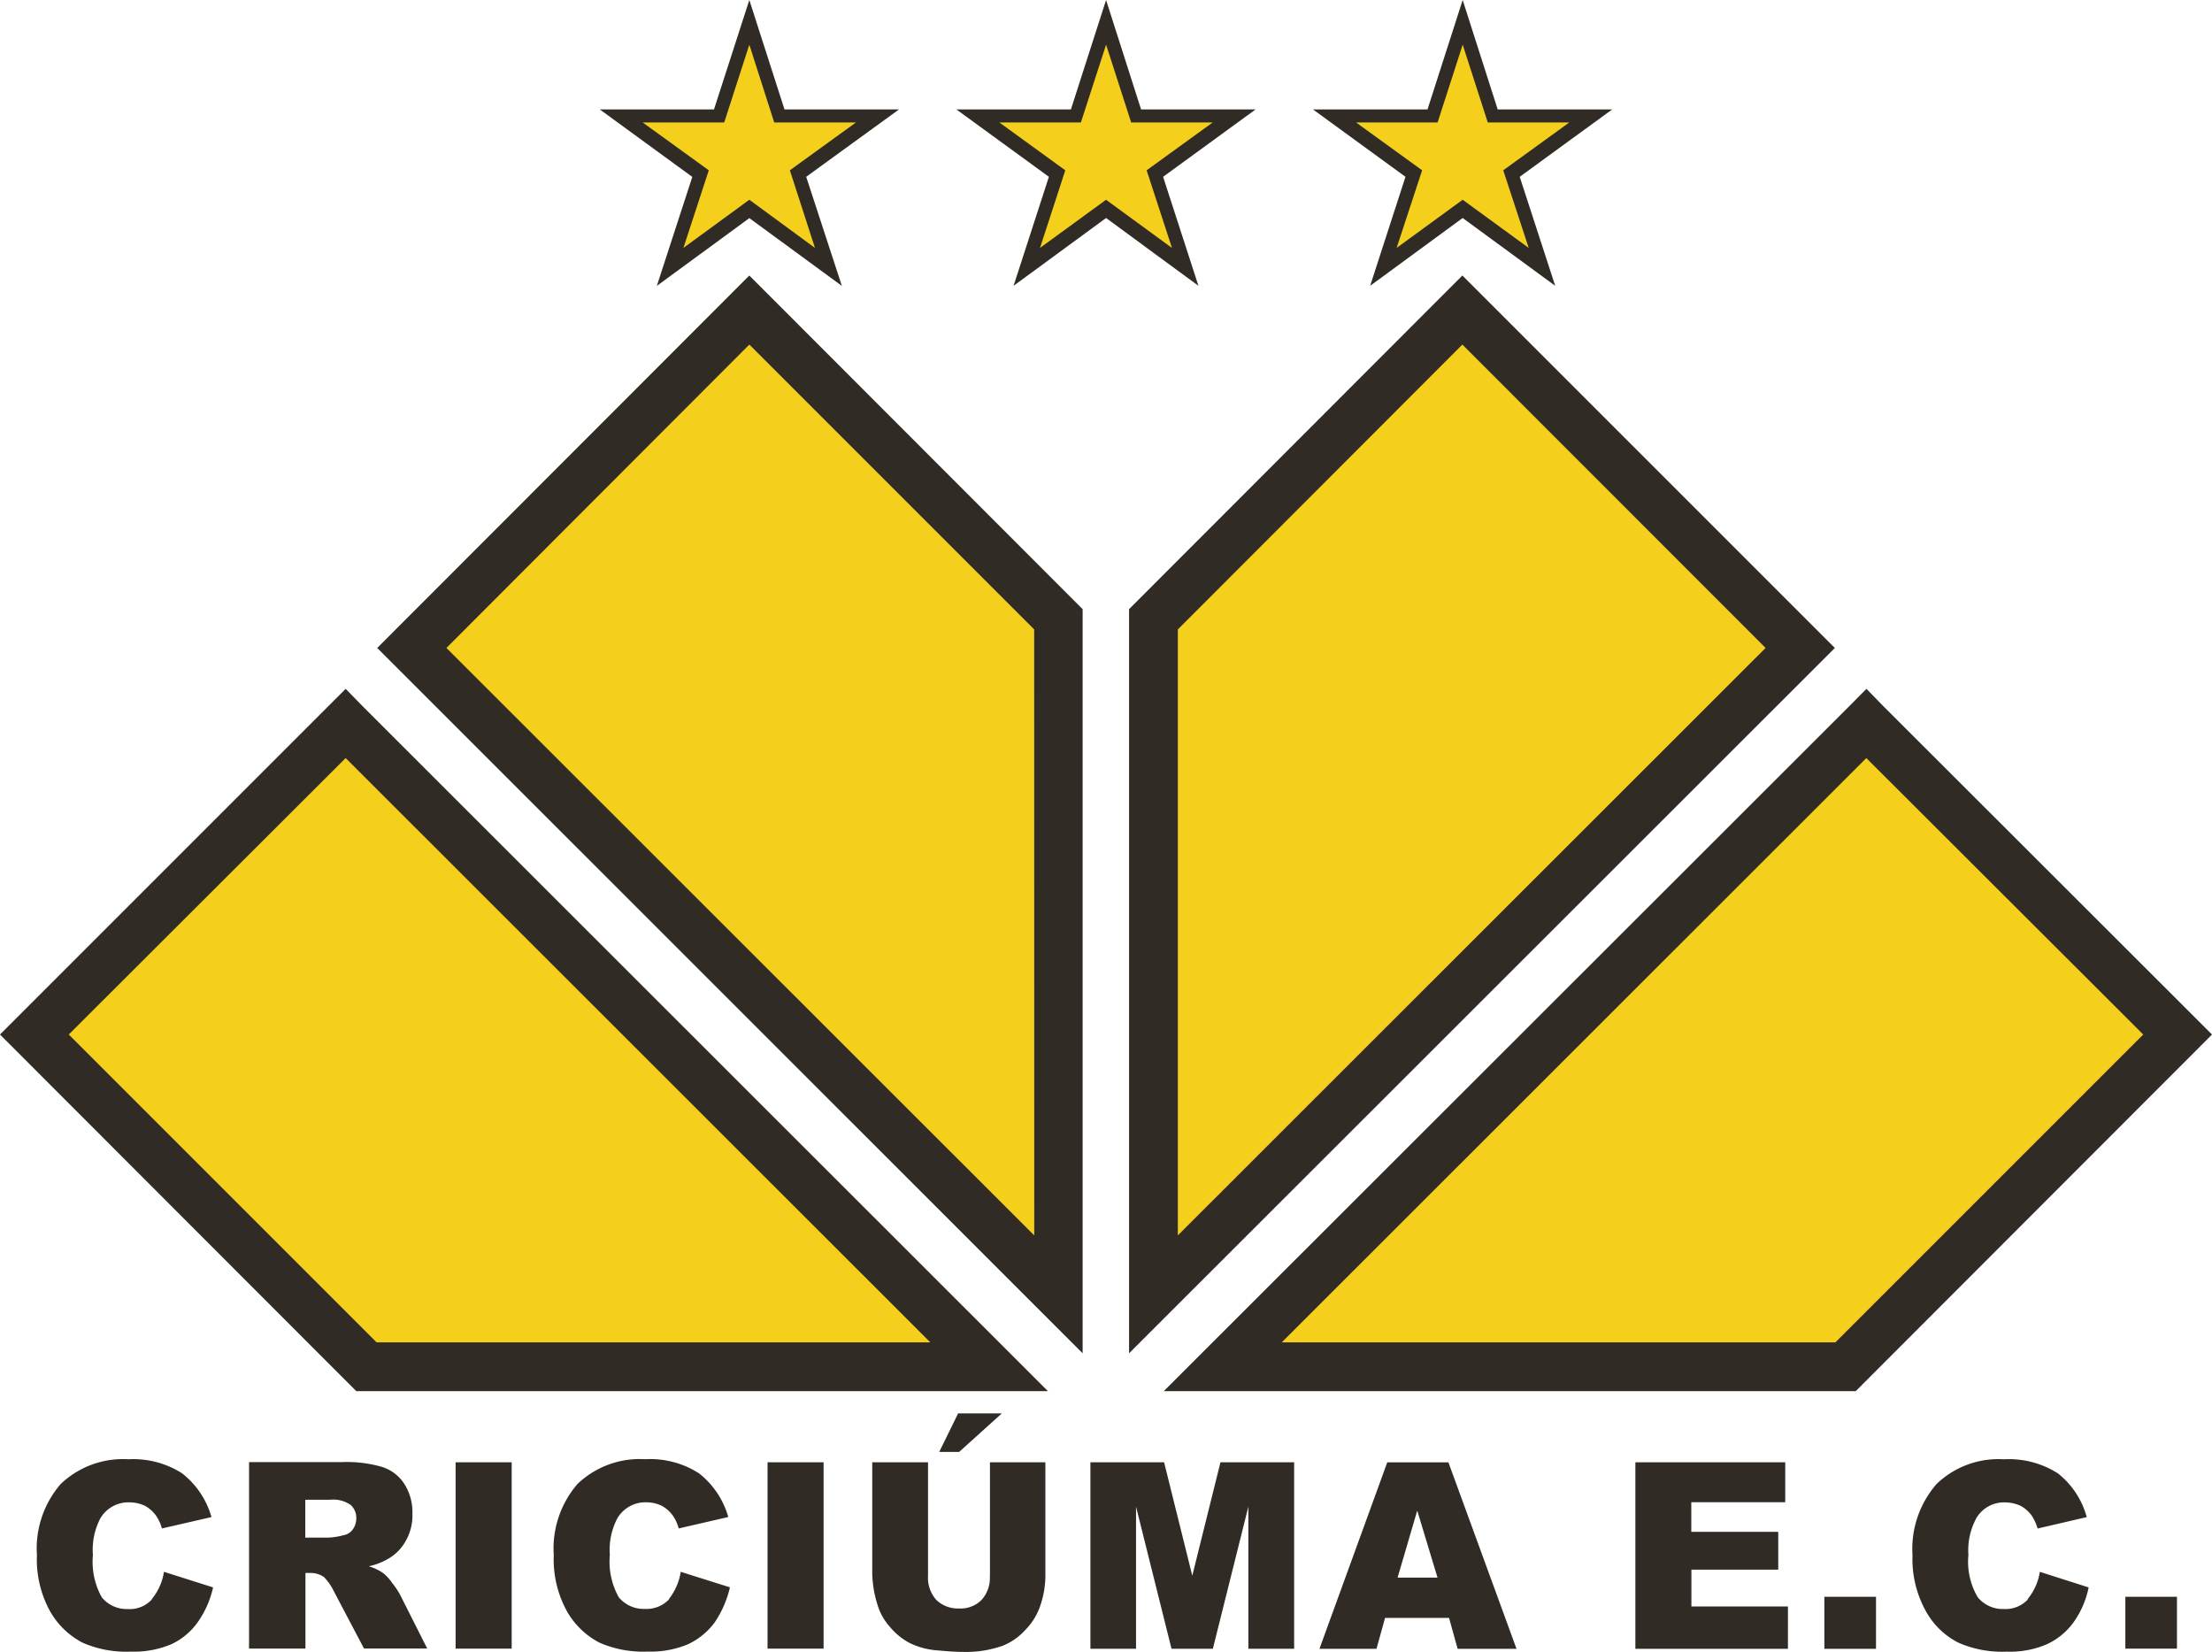
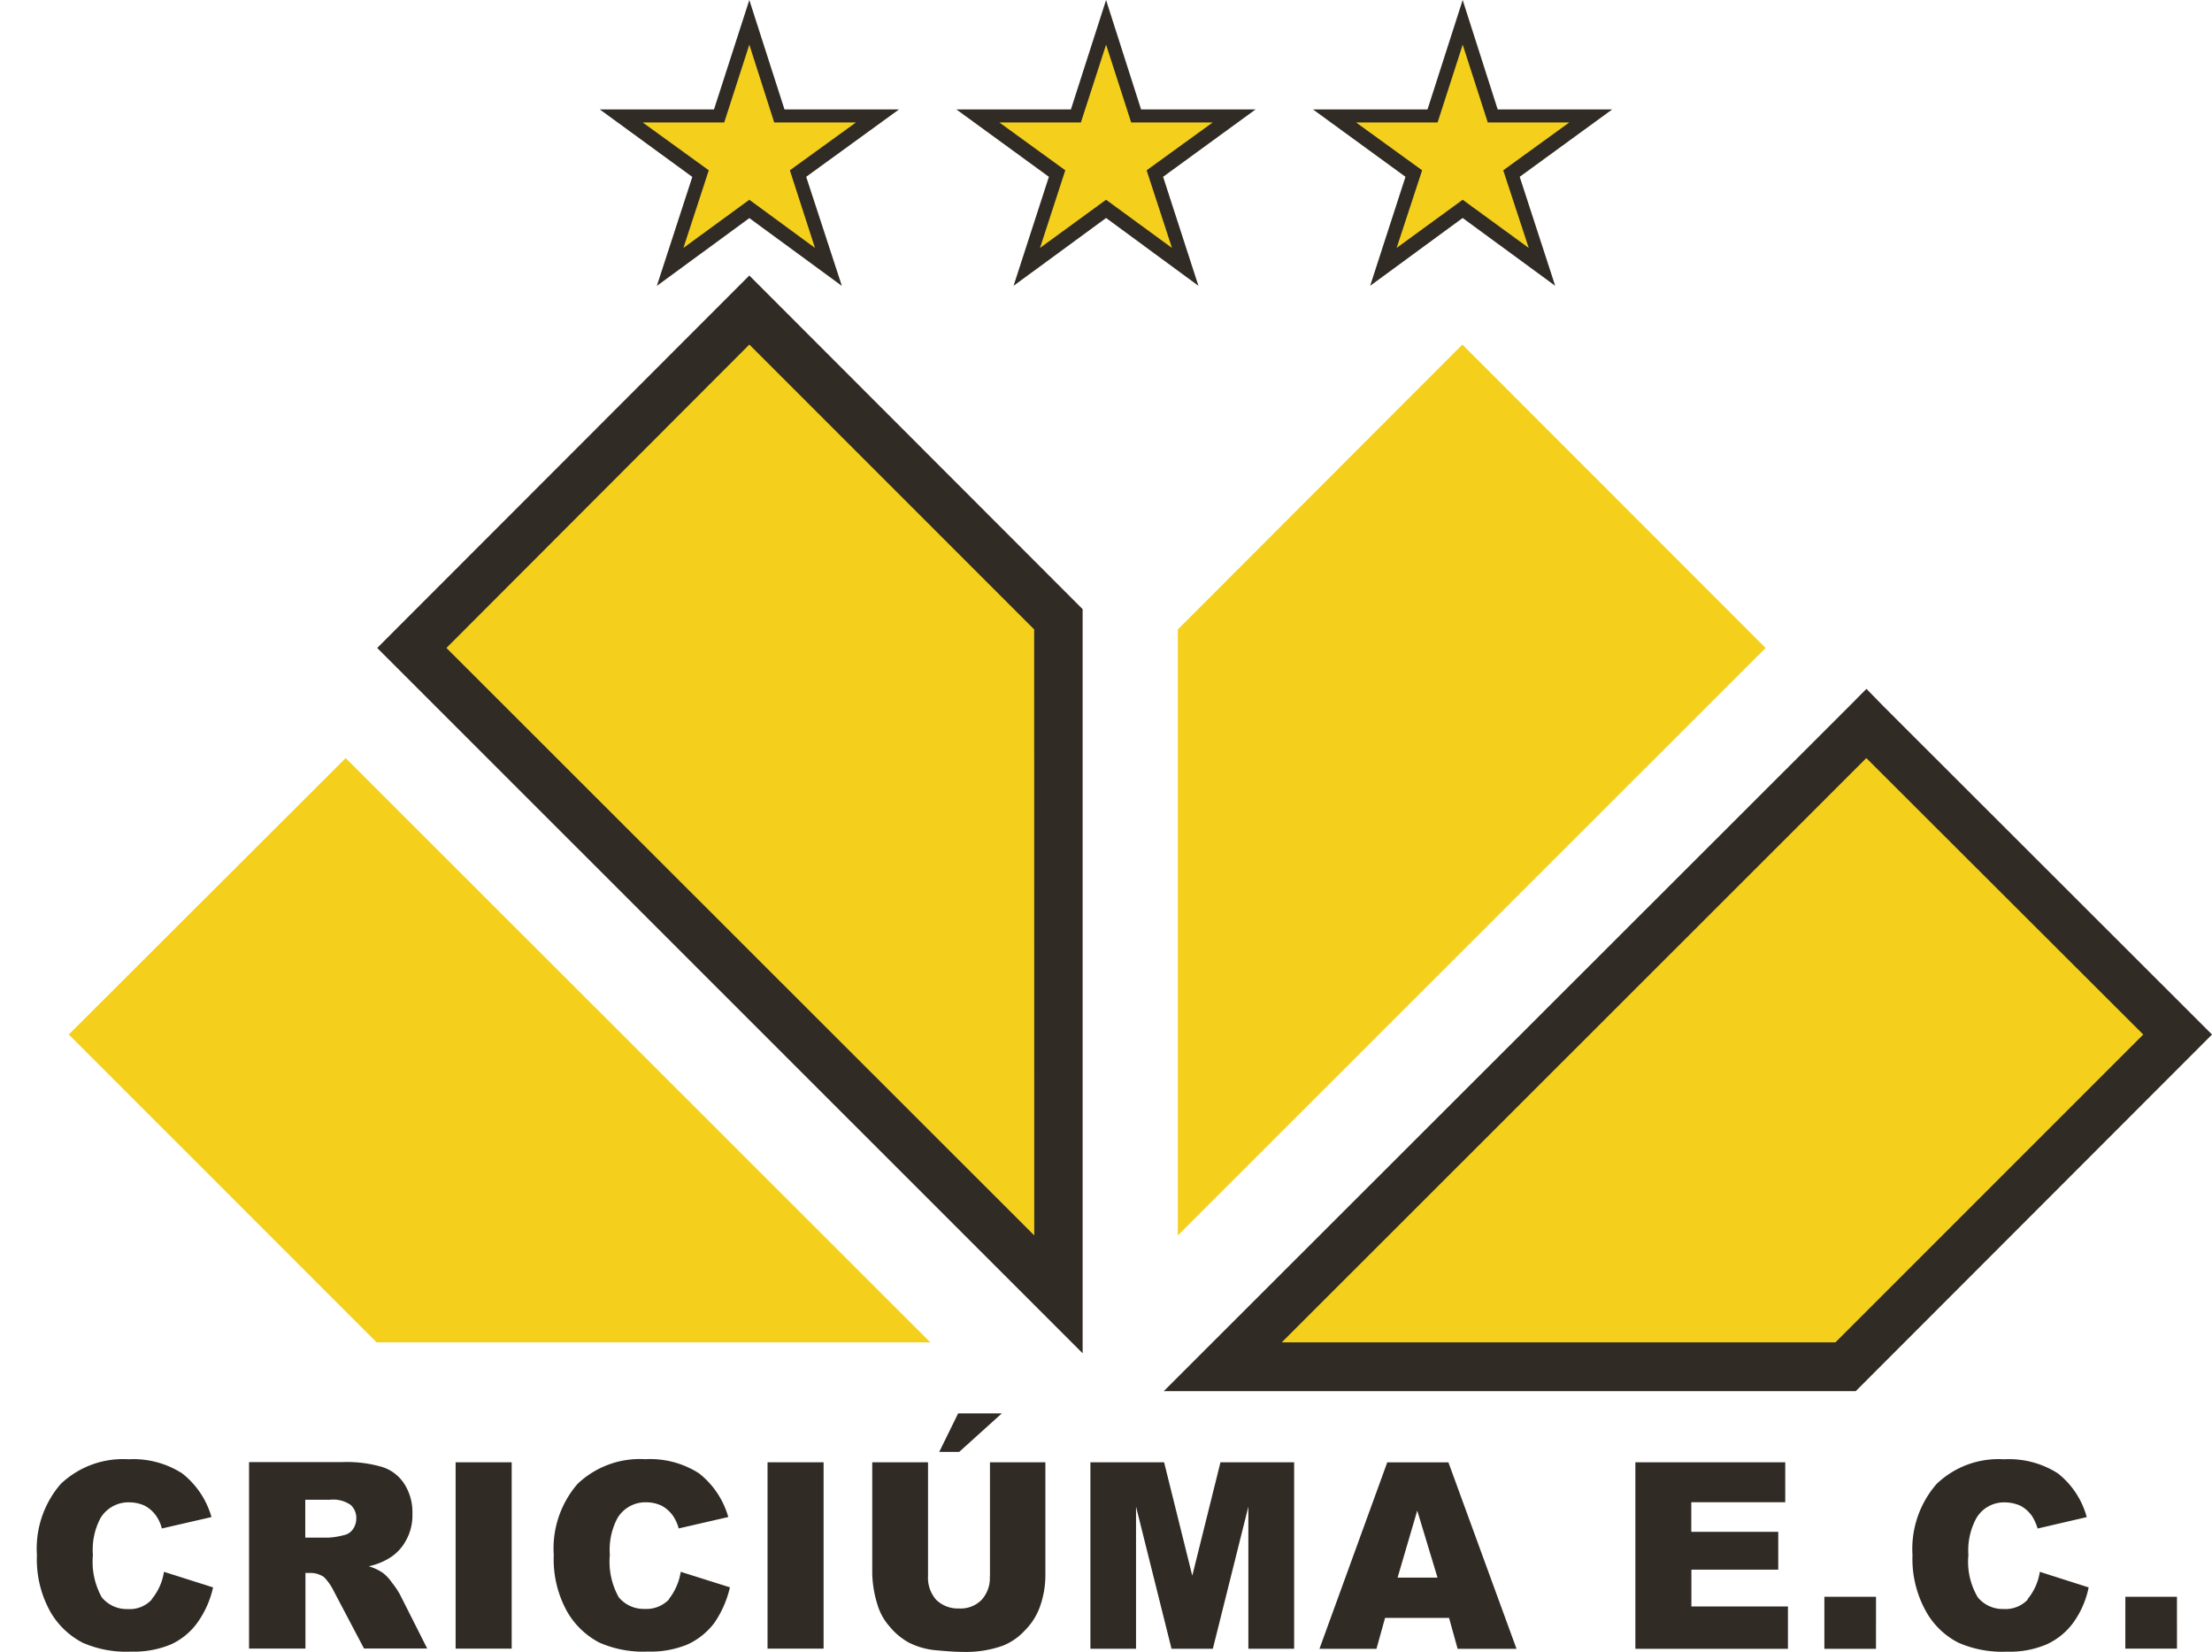
<svg xmlns="http://www.w3.org/2000/svg" id="Camada_1" data-name="Camada 1" width="103.11" height="76.999" viewBox="0 0 103.11 76.999">
  <path id="Caminho_216359" data-name="Caminho 216359" d="M56.693,32.942V67.627L23.81,34.751,41.156,17.39Z" transform="translate(-6.227 -4.548)" fill="#312b25" fill-rule="evenodd" />
  <path id="Caminho_216360" data-name="Caminho 216360" d="M55.577,35.027,42.3,21.75,28.18,35.891l27.4,27.382Z" transform="translate(-7.37 -5.689)" fill="#f4d01c" fill-rule="evenodd" />
-   <path id="Caminho_216361" data-name="Caminho 216361" d="M16.113,43.48l.8.82L48.849,76.216H16.608L0,59.593Z" transform="translate(0 -11.372)" fill="#312b25" fill-rule="evenodd" />
  <path id="Caminho_216362" data-name="Caminho 216362" d="M44.5,75.084,17.248,47.85,4.34,60.736,18.688,75.084Z" transform="translate(-1.135 -12.515)" fill="#f4d01c" fill-rule="evenodd" />
-   <path id="Caminho_216363" data-name="Caminho 216363" d="M71.27,32.942V67.627l32.9-32.876L86.807,17.39Z" transform="translate(-18.64 -4.548)" fill="#312b25" fill-rule="evenodd" />
  <path id="Caminho_216364" data-name="Caminho 216364" d="M74.35,35.027,87.613,21.75l14.134,14.141L74.35,63.273Z" transform="translate(-19.446 -5.689)" fill="#f4d01c" fill-rule="evenodd" />
  <path id="Caminho_216365" data-name="Caminho 216365" d="M73.46,76.216h32.256l16.608-16.623L107.015,44.3l-.8-.82-.812.82Z" transform="translate(-19.213 -11.372)" fill="#312b25" fill-rule="evenodd" />
  <path id="Caminho_216366" data-name="Caminho 216366" d="M80.91,75.084,108.159,47.85l12.908,12.886L106.719,75.084Z" transform="translate(-21.162 -12.515)" fill="#f4d01c" fill-rule="evenodd" />
  <path id="Caminho_216367" data-name="Caminho 216367" d="M44.831,0,43.184,5.1H37.86l4.313,3.146-1.654,5.081,4.313-3.161,4.313,3.161L47.482,8.241,51.809,5.1H46.47Z" transform="translate(-9.902)" fill="#312b25" fill-rule="evenodd" />
  <path id="Caminho_216368" data-name="Caminho 216368" d="M45.54,2.82,46.7,6.446h3.81L47.43,8.676,48.6,12.294,45.54,10.049l-3.072,2.245,1.182-3.618L40.57,6.446h3.8Z" transform="translate(-10.611 -0.738)" fill="#f4d01c" fill-rule="evenodd" />
  <path id="Caminho_216369" data-name="Caminho 216369" d="M89.858,0,91.49,5.1h5.339L92.517,8.241l1.654,5.081-4.313-3.161-4.313,3.161,1.647-5.081L82.88,5.1h5.339Z" transform="translate(-21.677)" fill="#312b25" fill-rule="evenodd" />
  <path id="Caminho_216370" data-name="Caminho 216370" d="M90.57,2.82,89.4,6.446H85.6l3.079,2.23L87.49,12.294l3.079-2.245,3.079,2.245L92.46,8.676l3.079-2.23h-3.8Z" transform="translate(-22.388 -0.738)" fill="#f4d01c" fill-rule="evenodd" />
  <path id="Caminho_216371" data-name="Caminho 216371" d="M7.676,97.9a1.4,1.4,0,0,1-1.122.436,1.5,1.5,0,0,1-1.2-.546,3.4,3.4,0,0,1-.414-1.972A3.154,3.154,0,0,1,5.291,94.1a1.52,1.52,0,0,1,1.366-.738,1.723,1.723,0,0,1,.709.162,1.563,1.563,0,0,1,.532.48,1.933,1.933,0,0,1,.258.576l2.311-.532A3.965,3.965,0,0,0,9.1,92.011a4.217,4.217,0,0,0-2.5-.657,4.206,4.206,0,0,0-3.161,1.152A4.6,4.6,0,0,0,2.33,95.822a5.005,5.005,0,0,0,.628,2.644,3.716,3.716,0,0,0,1.506,1.44,5.06,5.06,0,0,0,2.245.414,4.484,4.484,0,0,0,1.876-.34,3.126,3.126,0,0,0,1.218-1,4.48,4.48,0,0,0,.738-1.654L8.252,96.6a2.608,2.608,0,0,1-.561,1.263m36.7-6.853h.93l1.986-1.794H45.271Zm55.288,9.172h2.407V97.764H99.68ZM95.124,97.9A1.425,1.425,0,0,1,94,98.333a1.5,1.5,0,0,1-1.2-.546,3.256,3.256,0,0,1-.436-1.972,3.139,3.139,0,0,1,.369-1.713,1.493,1.493,0,0,1,1.344-.738,1.792,1.792,0,0,1,.724.162,1.563,1.563,0,0,1,.532.48,2.4,2.4,0,0,1,.258.576l2.289-.532a3.894,3.894,0,0,0-1.344-2.038,4.235,4.235,0,0,0-2.518-.657,4.154,4.154,0,0,0-3.138,1.152,4.605,4.605,0,0,0-1.122,3.316,5,5,0,0,0,.642,2.644,3.585,3.585,0,0,0,1.506,1.44,5.06,5.06,0,0,0,2.245.414,4.366,4.366,0,0,0,1.861-.34,3.17,3.17,0,0,0,1.233-1,4.239,4.239,0,0,0,.724-1.654L95.693,96.6a2.608,2.608,0,0,1-.561,1.263Zm-9.474,2.289h2.407V97.764H85.65Zm-8.817,0h7.119V98.214h-4.5V96.5H83.5V94.736H79.447V93.355h4.379V91.494H76.84v8.692Zm-8.271,0H71.3l-3.175-8.692h-2.85l-3.161,8.692h2.658l.4-1.44h2.983l.4,1.44ZM65.756,96.87l.916-3.124.945,3.124ZM51.43,100.186h2.134V93.562l1.654,6.624h1.927L58.8,93.562v6.624h2.134V91.494H57.5l-1.314,5.287-1.314-5.287H51.437v8.692ZM46.748,96.8a1.5,1.5,0,0,1-.384,1.108,1.37,1.37,0,0,1-1.056.4,1.443,1.443,0,0,1-1.056-.4,1.544,1.544,0,0,1-.384-1.108V91.494h-2.6v5.177a5.159,5.159,0,0,0,.244,1.462,2.663,2.663,0,0,0,.561,1.012,3.085,3.085,0,0,0,.9.753,3.45,3.45,0,0,0,1.218.354c.48.044.93.081,1.329.081a5.125,5.125,0,0,0,1.831-.288,2.805,2.805,0,0,0,1.041-.724,2.956,2.956,0,0,0,.724-1.189,4.36,4.36,0,0,0,.222-1.462V91.494H46.755V96.8Zm-10.361,3.382H39V91.494H36.387v8.692Zm-4.6-2.289a1.458,1.458,0,0,1-1.137.436,1.5,1.5,0,0,1-1.2-.546,3.4,3.4,0,0,1-.414-1.972,3.154,3.154,0,0,1,.354-1.713,1.52,1.52,0,0,1,1.366-.738,1.662,1.662,0,0,1,.7.162,1.563,1.563,0,0,1,.532.48,1.933,1.933,0,0,1,.258.576l2.311-.532a3.965,3.965,0,0,0-1.366-2.038,4.217,4.217,0,0,0-2.5-.657,4.206,4.206,0,0,0-3.161,1.152,4.6,4.6,0,0,0-1.108,3.316,5.005,5.005,0,0,0,.628,2.644,3.716,3.716,0,0,0,1.506,1.44,5.06,5.06,0,0,0,2.245.414,4.484,4.484,0,0,0,1.876-.34,3.28,3.28,0,0,0,1.233-1,4.86,4.86,0,0,0,.724-1.654L32.341,96.6a2.75,2.75,0,0,1-.546,1.263Zm-9.94,2.289h2.614V91.494H21.847v8.692Zm-7,0v-3.53h.222a1.135,1.135,0,0,1,.642.192,2.58,2.58,0,0,1,.465.672l1.4,2.658h2.946l-1.27-2.518a3.7,3.7,0,0,0-.369-.546,1.982,1.982,0,0,0-.414-.45,2.286,2.286,0,0,0-.672-.318,3.076,3.076,0,0,0,.916-.354,2.157,2.157,0,0,0,.82-.849,2.387,2.387,0,0,0,.3-1.248,2.44,2.44,0,0,0-.384-1.4,1.916,1.916,0,0,0-1.041-.783,5.867,5.867,0,0,0-1.846-.222H12.218v8.692h2.629Zm0-6.941h1.137a1.437,1.437,0,0,1,.975.244.821.821,0,0,1,.258.642.862.862,0,0,1-.162.495.676.676,0,0,1-.436.273,3.452,3.452,0,0,1-.687.111H14.839V93.245Z" transform="translate(-0.609 -23.335)" fill="#312b25" fill-rule="evenodd" />
  <path id="Caminho_216372" data-name="Caminho 216372" d="M67.348,0,68.98,5.1h5.339L70.007,8.241l1.647,5.081-4.305-3.161-4.313,3.161,1.647-5.081L60.37,5.1h5.339Z" transform="translate(-15.79)" fill="#312b25" fill-rule="evenodd" />
  <path id="Caminho_216373" data-name="Caminho 216373" d="M68.06,2.82,66.886,6.446h-3.8l3.072,2.23L64.98,12.294l3.079-2.245,3.072,2.245L69.95,8.676l3.079-2.23h-3.8Z" transform="translate(-16.501 -0.738)" fill="#f4d01c" fill-rule="evenodd" />
</svg>